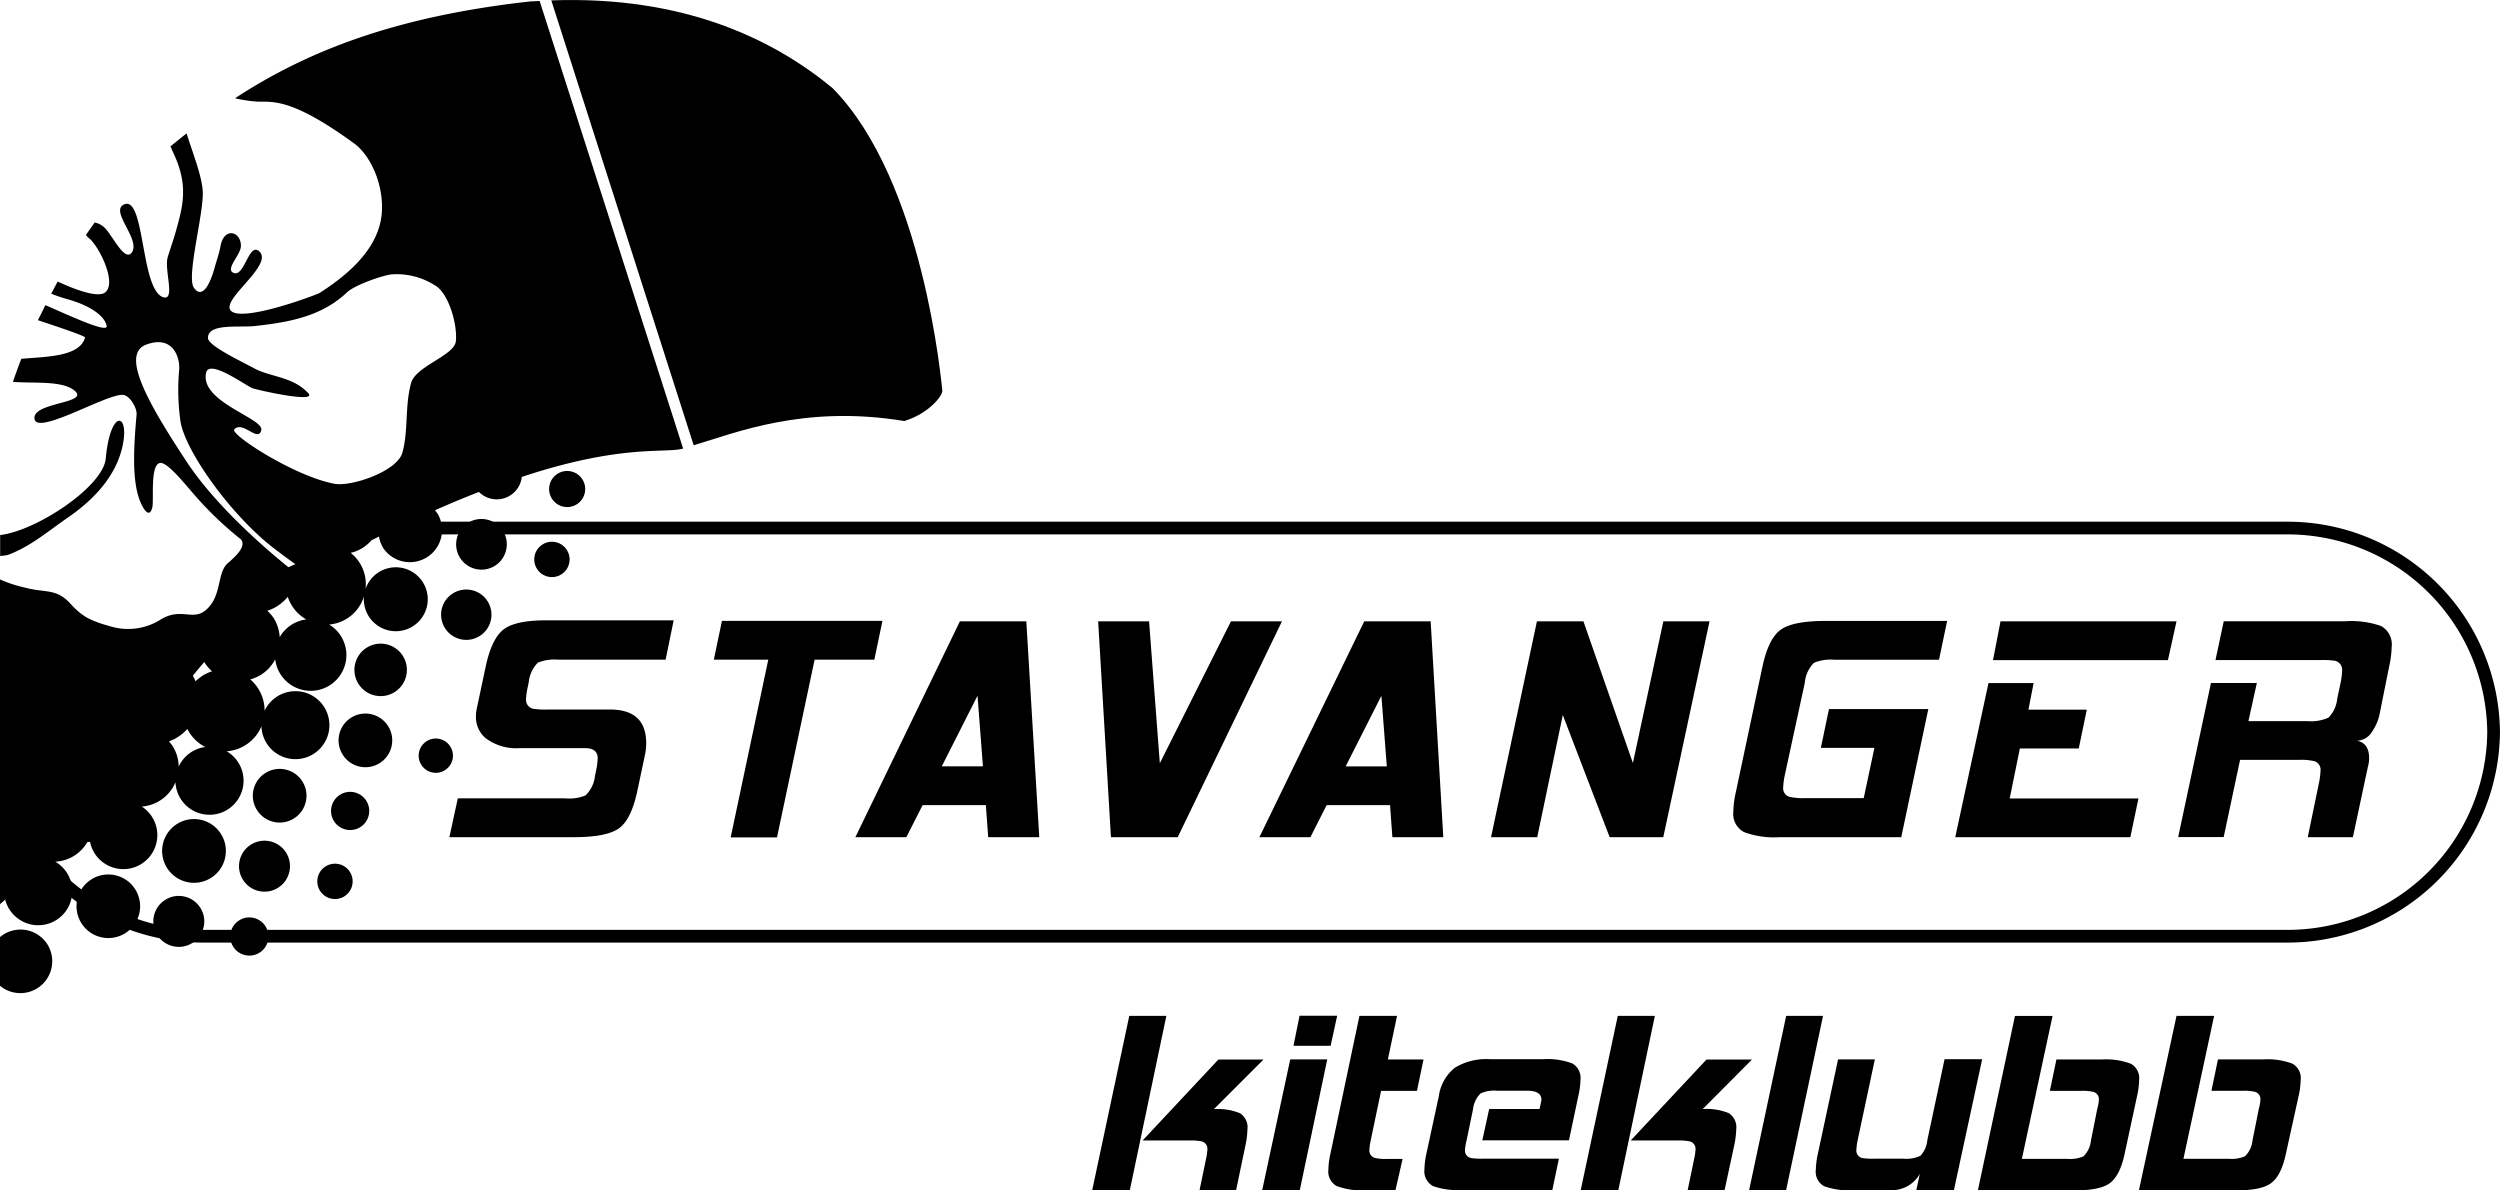
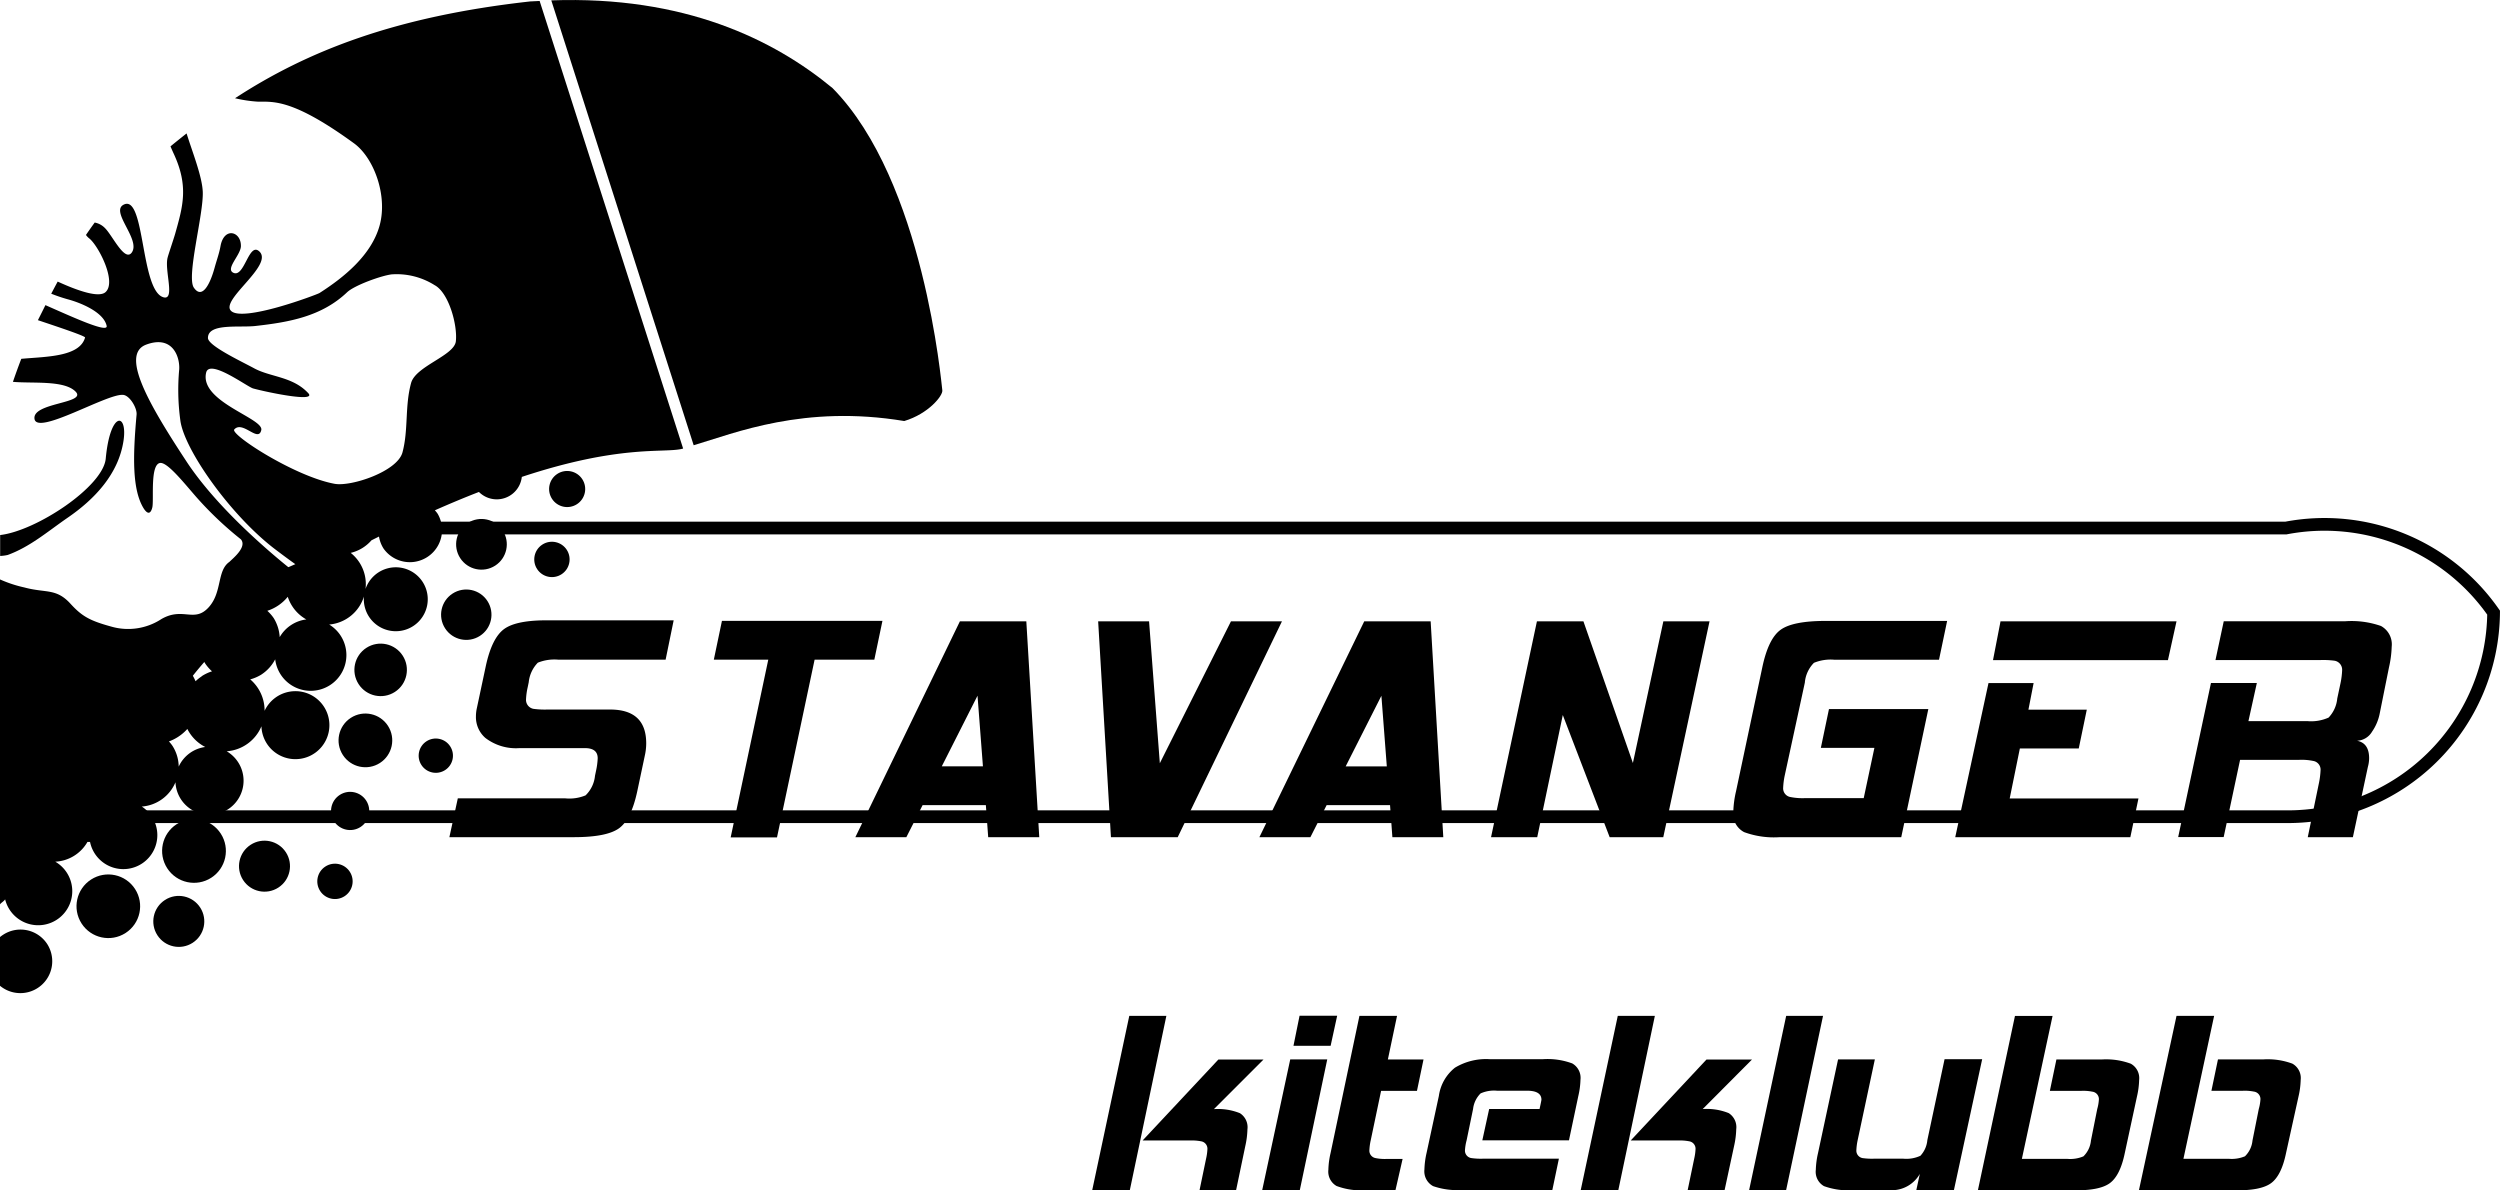
<svg xmlns="http://www.w3.org/2000/svg" id="Layer_1" data-name="Layer 1" viewBox="0 0 332.4 158.25">
  <defs>
    <style>.cls-1{fill:none;stroke:#000;stroke-miterlimit:22.93;stroke-width:1.69px;fill-rule:evenodd;}</style>
  </defs>
  <title>Logo-Left-Sumer-Black</title>
  <path d="M150.83,158.54h-5l4.93-23.18h4.93Zm14.13,0H160.1l.87-4.19a7.1,7.1,0,0,0,.18-1.31,1,1,0,0,0-.83-1,6.62,6.62,0,0,0-1.52-.11h-6.27l10.07-10.76h6l-6.59,6.59a7.82,7.82,0,0,1,3.46.54,2.21,2.21,0,0,1,1,2.14,11.39,11.39,0,0,1-.29,2.25Z" transform="translate(-0.61 -0.29)" />
  <path d="M173.43,158.54h-5l3.73-17.39h4.92Zm4.1-19.2h-4.94l.81-4h5Z" transform="translate(-0.61 -0.29)" />
  <path d="M186.15,158.54H182.2a9.28,9.28,0,0,1-3.88-.56,2.2,2.2,0,0,1-1.09-2.16,10.85,10.85,0,0,1,.29-2.21l3.84-18.25h5l-1.22,5.8h4.74l-.87,4.17h-4.77l-1.39,6.63a7.6,7.6,0,0,0-.17,1.31,1,1,0,0,0,.83,1,6,6,0,0,0,1.49.11h2.1Z" transform="translate(-0.61 -0.29)" />
  <path d="M209.22,151.91H197.7l.91-4.17h6.7c.17-.77.25-1.18.25-1.23q0-1.2-1.92-1.2h-4a4.38,4.38,0,0,0-2.17.36,3.47,3.47,0,0,0-1,2.07l-.86,4.17a6.56,6.56,0,0,0-.22,1.36,1,1,0,0,0,.87,1,8.75,8.75,0,0,0,1.48.08h10.14l-.87,4.16H195a9.83,9.83,0,0,1-3.84-.51,2.24,2.24,0,0,1-1.16-2.22,11.29,11.29,0,0,1,.29-2.21l1.63-7.56a5.82,5.82,0,0,1,2.14-3.76,8,8,0,0,1,4.64-1.13h7.06a9.46,9.46,0,0,1,3.89.56,2.21,2.21,0,0,1,1.1,2.18,10.73,10.73,0,0,1-.29,2.17Z" transform="translate(-0.61 -0.29)" />
  <path d="M215.78,158.54h-5l4.93-23.18h4.93Zm14.13,0H225l.87-4.19a7,7,0,0,0,.18-1.31,1,1,0,0,0-.83-1,6.61,6.61,0,0,0-1.52-.11h-6.27l10.07-10.76h6.05L227,147.75a7.82,7.82,0,0,1,3.46.54,2.21,2.21,0,0,1,1,2.14,11.42,11.42,0,0,1-.29,2.25Z" transform="translate(-0.61 -0.29)" />
  <path d="M238.09,158.54h-4.92l4.93-23.18H243Z" transform="translate(-0.61 -0.29)" />
  <path d="M260.4,158.54h-5l.47-2.17a4.28,4.28,0,0,1-3.73,2.17H247a9.59,9.59,0,0,1-3.87-.54,2.19,2.19,0,0,1-1.09-2.17,11.28,11.28,0,0,1,.29-2.21L245,141.15h4.89l-2.29,10.76a8.08,8.08,0,0,0-.17,1.36,1,1,0,0,0,.83,1,8.75,8.75,0,0,0,1.48.08h3.95a4.43,4.43,0,0,0,2.26-.39,3.51,3.51,0,0,0,.92-2.08l2.29-10.76h5Z" transform="translate(-0.61 -0.29)" />
  <path d="M283.12,153.61q-.62,3-2,4t-4.82.94H263.59l4.93-23.18h5l-4.08,19h6a4.53,4.53,0,0,0,2.18-.33,3.36,3.36,0,0,0,1-2.09l.84-4.21a5.87,5.87,0,0,0,.22-1.3,1,1,0,0,0-.87-1,6.08,6.08,0,0,0-1.48-.11h-4.17l.87-4.17h6a9.44,9.44,0,0,1,3.89.56,2.19,2.19,0,0,1,1.11,2.16,10.86,10.86,0,0,1-.29,2.21Z" transform="translate(-0.61 -0.29)" />
  <path d="M304.56,153.61q-.62,3-2,4t-4.82.94H285L290,135.36h5l-4.08,19h6a4.54,4.54,0,0,0,2.18-.33,3.36,3.36,0,0,0,1-2.09l.84-4.21a5.92,5.92,0,0,0,.22-1.3,1,1,0,0,0-.87-1,6.08,6.08,0,0,0-1.48-.11h-4.17l.87-4.17h6a9.44,9.44,0,0,1,3.89.56,2.19,2.19,0,0,1,1.11,2.16,10.81,10.81,0,0,1-.29,2.21Z" transform="translate(-0.61 -0.29)" />
-   <path d="M41.88,76.65l-.1.06A.1.1,0,0,1,41.88,76.65Z" transform="translate(-0.61 -0.29)" />
  <circle cx="58.56" cy="100.76" r="2.28" transform="translate(-45.87 47.52) rotate(-32.81)" />
  <circle cx="51.22" cy="89.37" r="3.49" transform="translate(-40.88 41.74) rotate(-32.83)" />
  <circle cx="62.61" cy="82.03" r="3.35" transform="translate(-35.08 46.73) rotate(-32.82)" />
  <circle cx="49.2" cy="98.74" r="3.57" transform="translate(-46.28 42.13) rotate(-32.82)" />
  <circle cx="64.63" cy="72.66" r="3.37" transform="translate(-29.68 46.34) rotate(-32.82)" />
  <circle cx="76.02" cy="65.32" r="2.4" transform="translate(-23.88 51.33) rotate(-32.82)" />
  <circle cx="74" cy="74.68" r="2.35" transform="translate(-29.28 51.73) rotate(-32.82)" />
  <circle cx="47.17" cy="108.11" r="2.54" transform="translate(-51.67 42.52) rotate(-32.81)" />
  <path d="M6.9,125.83a4.24,4.24,0,0,1-6.29,5.53v-6.48a4.28,4.28,0,0,1,.44-.32A4.23,4.23,0,0,1,6.9,125.83Z" transform="translate(-0.61 -0.29)" />
  <circle cx="15.02" cy="120.78" r="4.23" transform="translate(-63.65 27.11) rotate(-32.8)" />
  <circle cx="24.39" cy="122.8" r="3.39" transform="translate(-63.25 32.5) rotate(-32.8)" />
  <circle cx="26.41" cy="113.43" r="4.24" transform="translate(-57.88 32.13) rotate(-32.82)" />
  <path d="M73.91.34C91.64-.3,103.5,5.56,111.3,12c12.19,12.35,14.49,39.48,14.6,40.18s-1.84,3.13-5.06,4.09c-13.33-2.21-22.52,1.6-28,3.22Z" transform="translate(-0.61 -0.29)" />
  <path d="M.61,120.53c.15-.21.57-.44.68-.67a4.53,4.53,0,1,0,6.67-5,5.22,5.22,0,0,0,4.28-2.63l.34,0a4.52,4.52,0,1,0,6.88-4.7,5.28,5.28,0,0,0,4.48-3.23,4.53,4.53,0,1,0,6.81-4.12,5.43,5.43,0,0,0,4.62-3.32,4.52,4.52,0,1,0,.42-2.06,5.44,5.44,0,0,0-1.91-4.18A5.48,5.48,0,0,0,35.33,90a5.4,5.4,0,0,0,1.87-2.05,4.75,4.75,0,1,0,7.18-4.62A5.32,5.32,0,0,0,49,79.6a4.25,4.25,0,1,0,.21-1,5.29,5.29,0,0,0-.81-3.52,5.36,5.36,0,0,0-1.16-1.28A5.26,5.26,0,0,0,50,72.13l1-.5a4.23,4.23,0,0,0,.61,1.6,4.28,4.28,0,0,0,7.19-4.63,4.07,4.07,0,0,0-.37-.46c2.08-.92,4-1.72,5.86-2.44a3.35,3.35,0,0,0,5.7-2C82.84,59.44,88.6,60.52,91.15,60l.29-.07L72.36.42,71.11.48c-18,2-29.66,6.62-39.25,12.87a17.78,17.78,0,0,0,3.09.46c2.1,0,4.69-.31,12.72,5.53,2.66,1.93,4.5,6.95,3.42,10.91s-4.76,6.93-8,9c-.33.21-10.37,4-11.8,2.33-1.29-1.48,5.63-6,3.84-7.82-1.43-1.44-2,3.5-3.49,2.8-1.09-.51.91-2.29,1-3.49.08-2-2.23-2.68-2.71-.06-.18,1-.52,1.91-.78,2.86-.57,2.1-1.64,4.32-2.77,2.66-1-1.48,1.31-9.75,1.19-12.74-.09-2.09-1.39-5.3-2.15-7.76q-1.08.85-2.14,1.72c.15.36.3.7.44,1,2,4.32,1.2,7,.18,10.62-.18.64-.95,2.9-1,3.16-.46,1.71,1.08,5.82-.61,5.27-3-1-2.4-13.54-5.17-12.33-2,.87,2.27,4.67,1,6.41-.94,1.26-2.57-2.3-3.55-3.26a2.53,2.53,0,0,0-1.37-.74c-.39.54-.78,1.09-1.16,1.65a2.22,2.22,0,0,0,.45.47c1.23,1,3.67,5.76,2.15,7.13-.81.73-3.31,0-6.36-1.4-.29.53-.57,1.07-.86,1.61a22.06,22.06,0,0,0,2.18.74c1.63.43,4.78,1.67,5.19,3.53.22,1-4.18-1-8.14-2.75q-.49,1-1,2c2.8.94,6.32,2.11,6.27,2.31C11.19,47.77,6.66,47.7,3.44,48q-.59,1.53-1.11,3.06c2.64.24,6.86-.25,8.35,1.32S4.84,53.81,5.2,56s9.54-3.33,11.72-3.21c.89,0,1.93,1.73,1.85,2.62-.5,5.56-.6,10,.95,12.49.65,1,1,.49,1.15-.18.21-1.08-.31-5.61,1-5.87.95-.18,3.12,2.55,4.8,4.48A46.39,46.39,0,0,0,32.64,72c.84,1-1,2.48-1.53,3-1.67,1.16-.94,4-2.72,6-1.94,2.18-3.43-.07-6.32,1.6a8.08,8.08,0,0,1-6.67,1c-2.88-.79-3.91-1.38-5.44-3.06-1.9-2.07-3.27-1.37-6.1-2.14A16.7,16.7,0,0,1,.61,77.33ZM31.76,57.39c1.11-1.24,3.21,1.81,3.59.08.35-1.57-8.25-3.76-7.33-7.64.45-1.88,5.47,1.9,6.25,2.11,2,.54,8.48,1.88,7.33.63-2.08-2.25-5.07-2.12-7.27-3.35-1.87-1-6.09-3-6.07-4,0-2,4.18-1.34,6.33-1.59,4.46-.5,8.79-1.26,12.18-4.49,1-.93,4.56-2.21,5.92-2.37a9.46,9.46,0,0,1,5.7,1.43c1.89,1,3.07,5.32,2.83,7.47-.21,1.91-5.33,3.29-5.95,5.54-.85,3.11-.34,6.24-1.15,9.24-.69,2.53-6.8,4.56-9,4.17C39.82,63.66,31.17,58.05,31.76,57.39Zm4.4,24.11a5.79,5.79,0,0,0,2.71-1.86,5.37,5.37,0,0,0,.59,1.24,5.29,5.29,0,0,0,1.88,1.77A4.76,4.76,0,0,0,37.8,85,5.42,5.42,0,0,0,37,82.47,5.57,5.57,0,0,0,36.16,81.51ZM25.44,61.7c-5-7.6-8.89-14.29-5.39-15.59s4.48,1.61,4.39,3.27a29.75,29.75,0,0,0,.14,6.74c.43,3.82,6.66,12.71,12.69,17.26,1.49,1.13,2.51,1.86,3.21,2.35l-.76.59C37.2,74.34,29.66,68.1,25.44,61.7Zm2,28.51a5.48,5.48,0,0,0-.83.66,6.18,6.18,0,0,0-.36-.73c.48-.61,1-1.23,1.55-1.86l0,.08a5.42,5.42,0,0,0,1,1.19A5.43,5.43,0,0,0,27.41,90.21Zm-4.34,8.65a6.05,6.05,0,0,0,1.18-.59,6,6,0,0,0,1.24-1.06,5.05,5.05,0,0,0,.29.51,5.42,5.42,0,0,0,2.09,1.89,4.53,4.53,0,0,0-3.53,2.61,5.25,5.25,0,0,0-.84-2.78A5.16,5.16,0,0,0,23.07,98.87Zm-6.66,8,0,0,0,0Z" transform="translate(-0.61 -0.29)" />
-   <circle cx="37.8" cy="106.09" r="3.57" transform="translate(-52.06 37.1) rotate(-32.8)" />
  <circle cx="45.15" cy="117.48" r="2.35" transform="translate(-57.08 42.93) rotate(-32.82)" />
  <circle cx="35.78" cy="115.46" r="3.39" transform="translate(-57.48 37.53) rotate(-32.82)" />
-   <circle cx="33.76" cy="124.82" r="2.54" transform="translate(-62.87 37.92) rotate(-32.82)" />
  <path d="M14.67,61.26c.59-6.35,2.91-6.13,2.37-2.42-.65,4.46-3.86,7.85-7.5,10.33C6.9,71,4.59,73,1.63,74.08a5.8,5.8,0,0,1-1,.13V71.43C5.43,70.88,14.33,65,14.67,61.26Z" transform="translate(-0.61 -0.29)" />
  <path d="M85.34,105.5q-.81,3.77-2.44,4.93T77,111.6H60.36l1.12-5.16h14.3a5.6,5.6,0,0,0,2.69-.4,4.19,4.19,0,0,0,1.25-2.6l.14-.67a9.6,9.6,0,0,0,.22-1.66q0-1.35-1.7-1.35h-8.7a6.67,6.67,0,0,1-4.53-1.35,3.67,3.67,0,0,1-1.26-2.87,5.23,5.23,0,0,1,.09-.94l1.21-5.69q.81-3.81,2.47-5t5.92-1.14H90.18L89.11,88H74.85a5.9,5.9,0,0,0-2.73.4A4.35,4.35,0,0,0,70.91,91l-.13.63a9,9,0,0,0-.23,1.66,1.21,1.21,0,0,0,1,1.25,11.2,11.2,0,0,0,1.84.09h8.34q4.8,0,4.8,4.49a7.45,7.45,0,0,1-.18,1.61Z" transform="translate(-0.61 -0.29)" />
  <path d="M116.86,88h-7.94l-5,23.63H97.76l5-23.63H95.52l1.08-5.16h21.34Z" transform="translate(-0.61 -0.29)" />
  <path d="M138.79,111.6H132l-.31-4.26h-8.41l-2.16,4.26h-6.78l13.9-28.7h8.83Zm-7.49-9.42-.72-9.39-4.75,9.39Z" transform="translate(-0.61 -0.29)" />
  <path d="M171.06,82.9l-13.86,28.7h-8.88l-1.7-28.7h6.77l1.43,18.87,9.46-18.87Z" transform="translate(-0.61 -0.29)" />
  <path d="M192.51,111.6h-6.77l-.31-4.26H177l-2.16,4.26h-6.78L182,82.9h8.83ZM185,102.19l-.72-9.39-4.75,9.39Z" transform="translate(-0.61 -0.29)" />
  <path d="M221.76,111.6h-7.13L208.4,95.36,205,111.6h-6.14l6.1-28.7h6.18l6.58,18.84,4.05-18.84h6.14Z" transform="translate(-0.61 -0.29)" />
  <path d="M253.4,111.6H237.26a11.5,11.5,0,0,1-4.75-.67,2.72,2.72,0,0,1-1.44-2.69,13.47,13.47,0,0,1,.36-2.73L234.93,89q.81-3.84,2.47-5t6-1.15H259.5l-1.08,5.16h-13.9a5.8,5.8,0,0,0-2.73.41,4.26,4.26,0,0,0-1.21,2.64l-2.67,12.33a9.85,9.85,0,0,0-.21,1.62,1.17,1.17,0,0,0,1,1.26,8.22,8.22,0,0,0,1.9.14h7.81l1.42-6.68h-7.12l1.08-5.16H257Z" transform="translate(-0.61 -0.29)" />
  <path d="M283.86,111.6H260.58L265,91.11h6l-.69,3.54h7.76L277,99.81h-7.83l-1.35,6.64h17.12Zm5-23.54H265.6l1-5.16H290Z" transform="translate(-0.61 -0.29)" />
  <path d="M313.45,111.6h-6l1.5-7.26a10.5,10.5,0,0,0,.2-1.62,1.17,1.17,0,0,0-1-1.26,7.5,7.5,0,0,0-1.85-.14h-7.85l-2.18,10.27h-6.05l4.36-20.49h6.1l-1.12,5.07h7.83a5.68,5.68,0,0,0,2.83-.47,4.24,4.24,0,0,0,1.15-2.53l.44-2.07a10.32,10.32,0,0,0,.21-1.68,1.22,1.22,0,0,0-1-1.28,11.49,11.49,0,0,0-1.88-.09H295.18l1.1-5.16h16.19a11.85,11.85,0,0,1,4.71.63,2.78,2.78,0,0,1,1.43,2.75,14.15,14.15,0,0,1-.36,2.75L317,95.24a6.37,6.37,0,0,1-1,2.33,2.44,2.44,0,0,1-2,1.21q1.61.31,1.61,2.33a4.51,4.51,0,0,1-.17,1.16Z" transform="translate(-0.61 -0.29)" />
-   <path class="cls-1" d="M41.44,75.54l-7.79,3.4L2.51,108.88a27.67,27.67,0,0,0,25.16,15.89H304.53a27.39,27.39,0,0,0,27.63-27.13h0A27.39,27.39,0,0,0,304.53,70.5H40.77Z" transform="translate(-0.61 -0.29)" />
+   <path class="cls-1" d="M41.44,75.54l-7.79,3.4L2.51,108.88H304.53a27.39,27.39,0,0,0,27.63-27.13h0A27.39,27.39,0,0,0,304.53,70.5H40.77Z" transform="translate(-0.61 -0.29)" />
</svg>